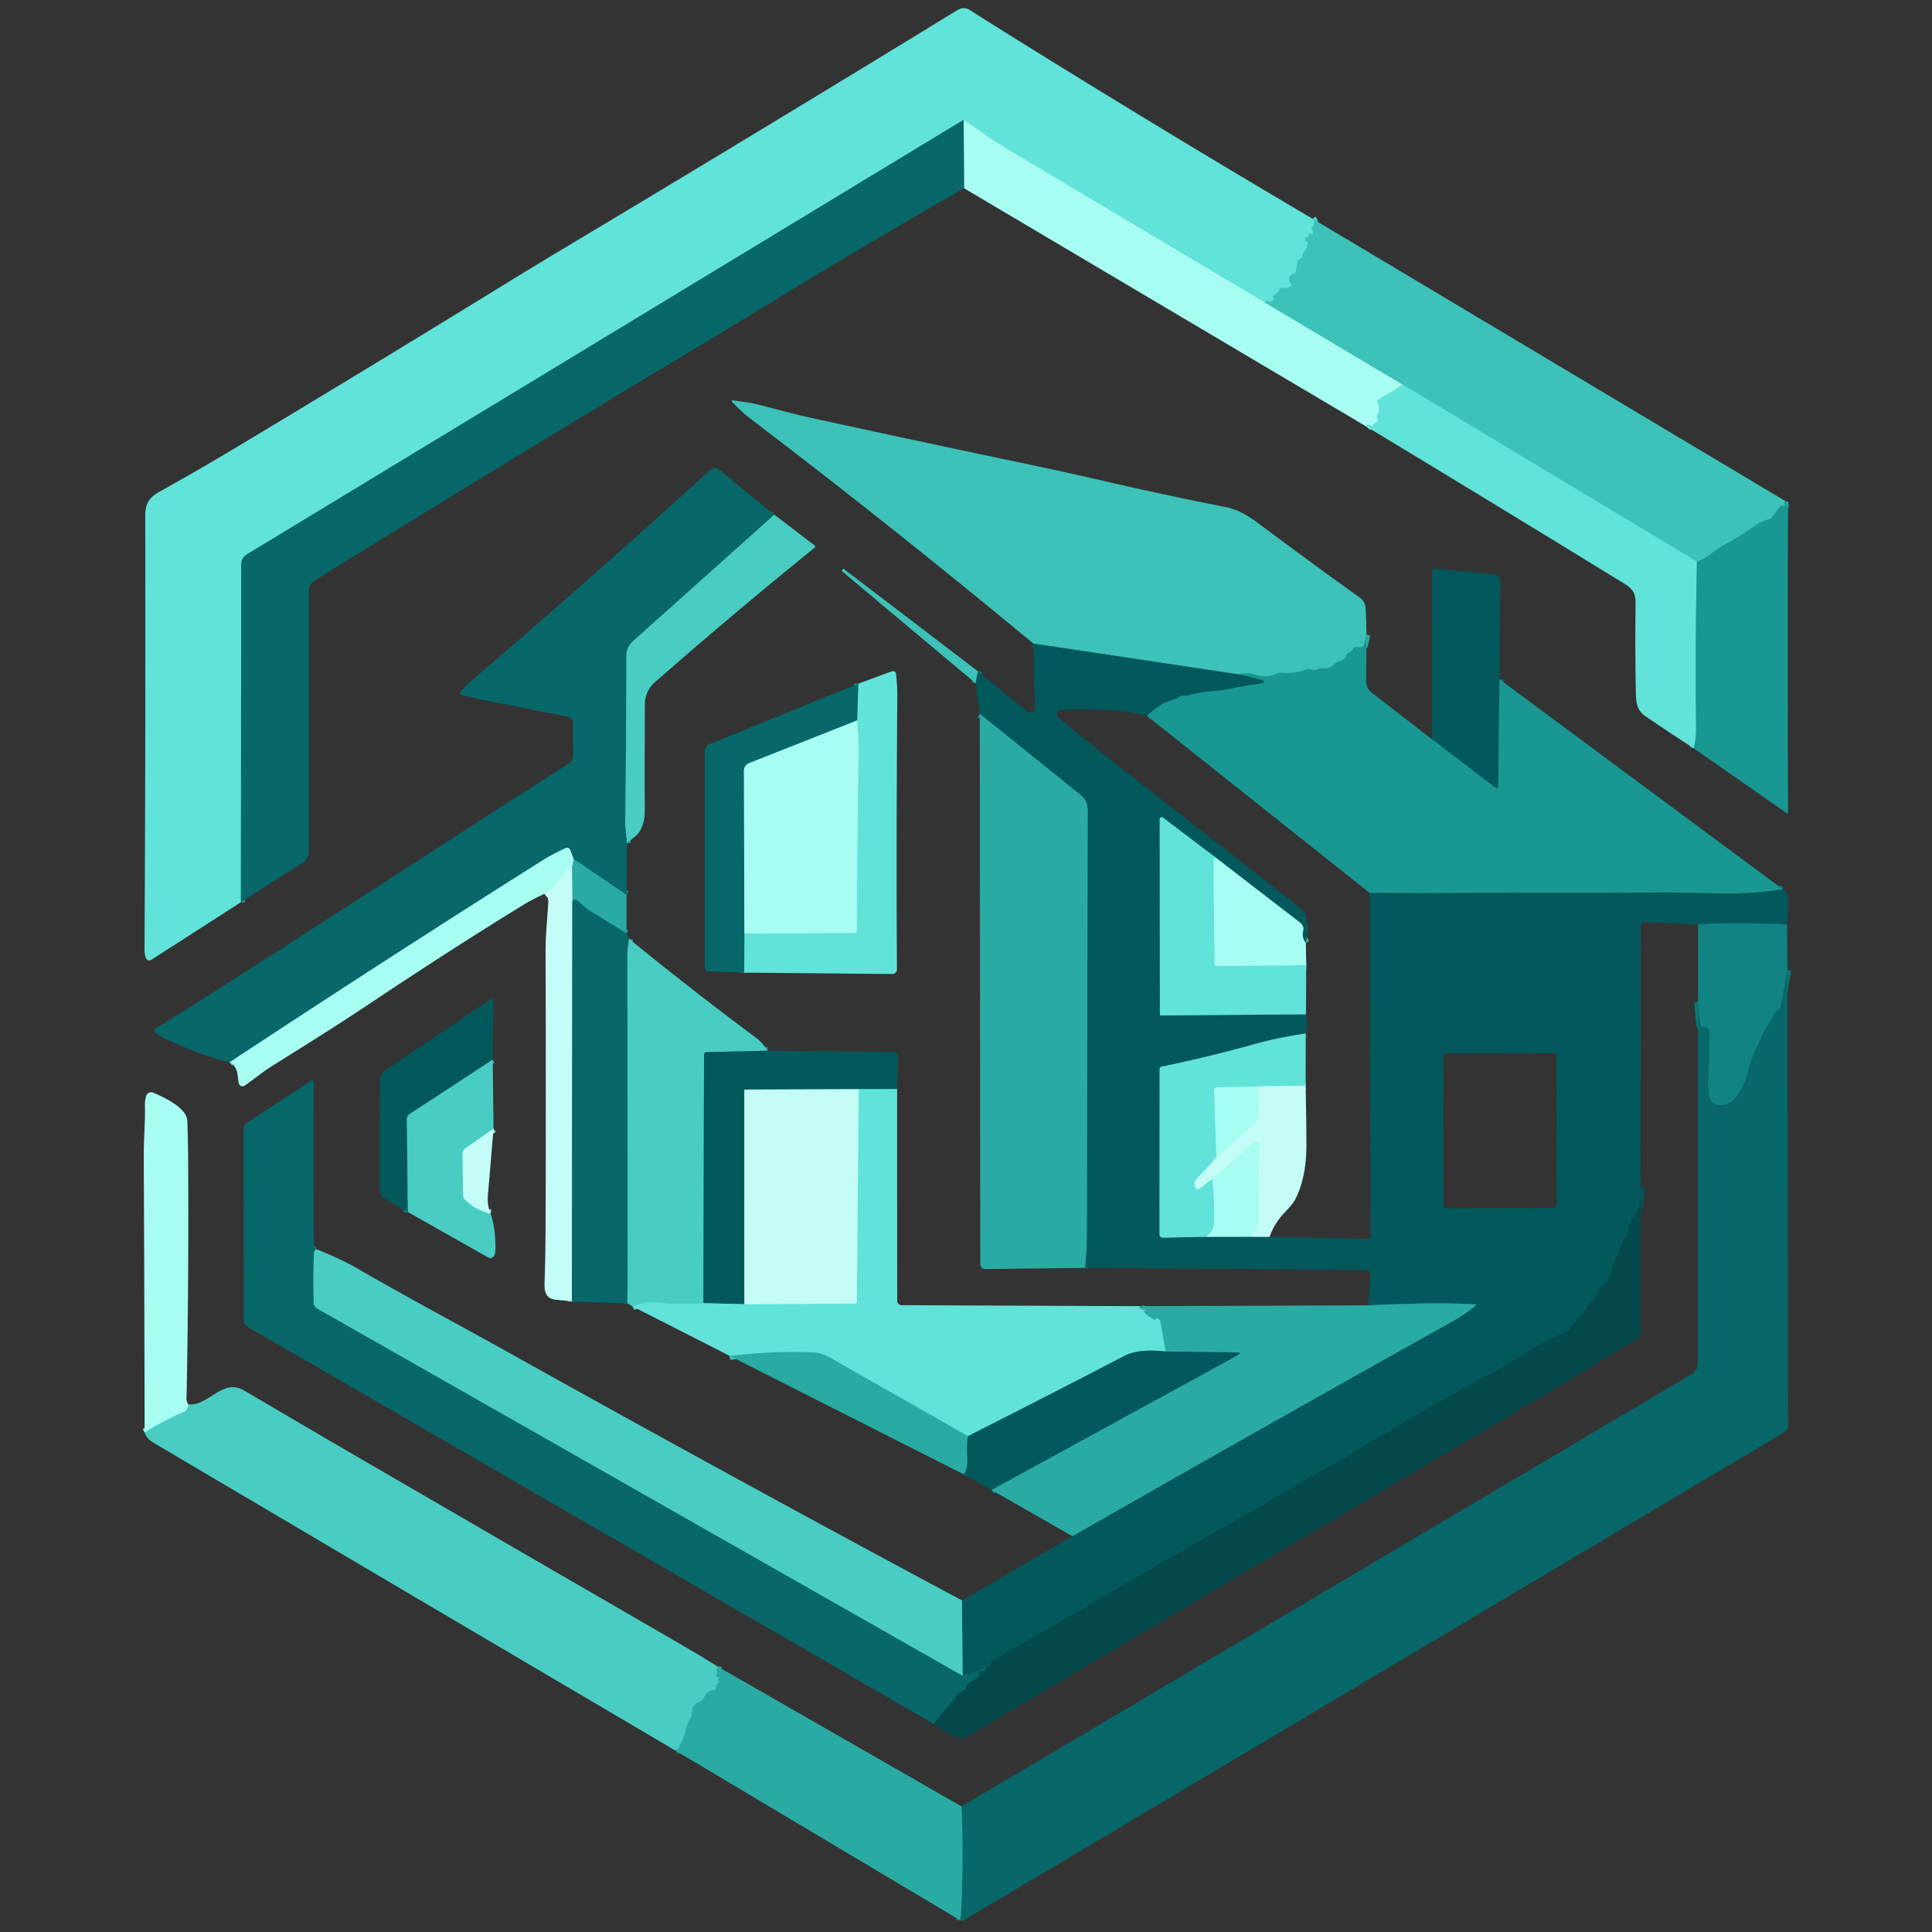
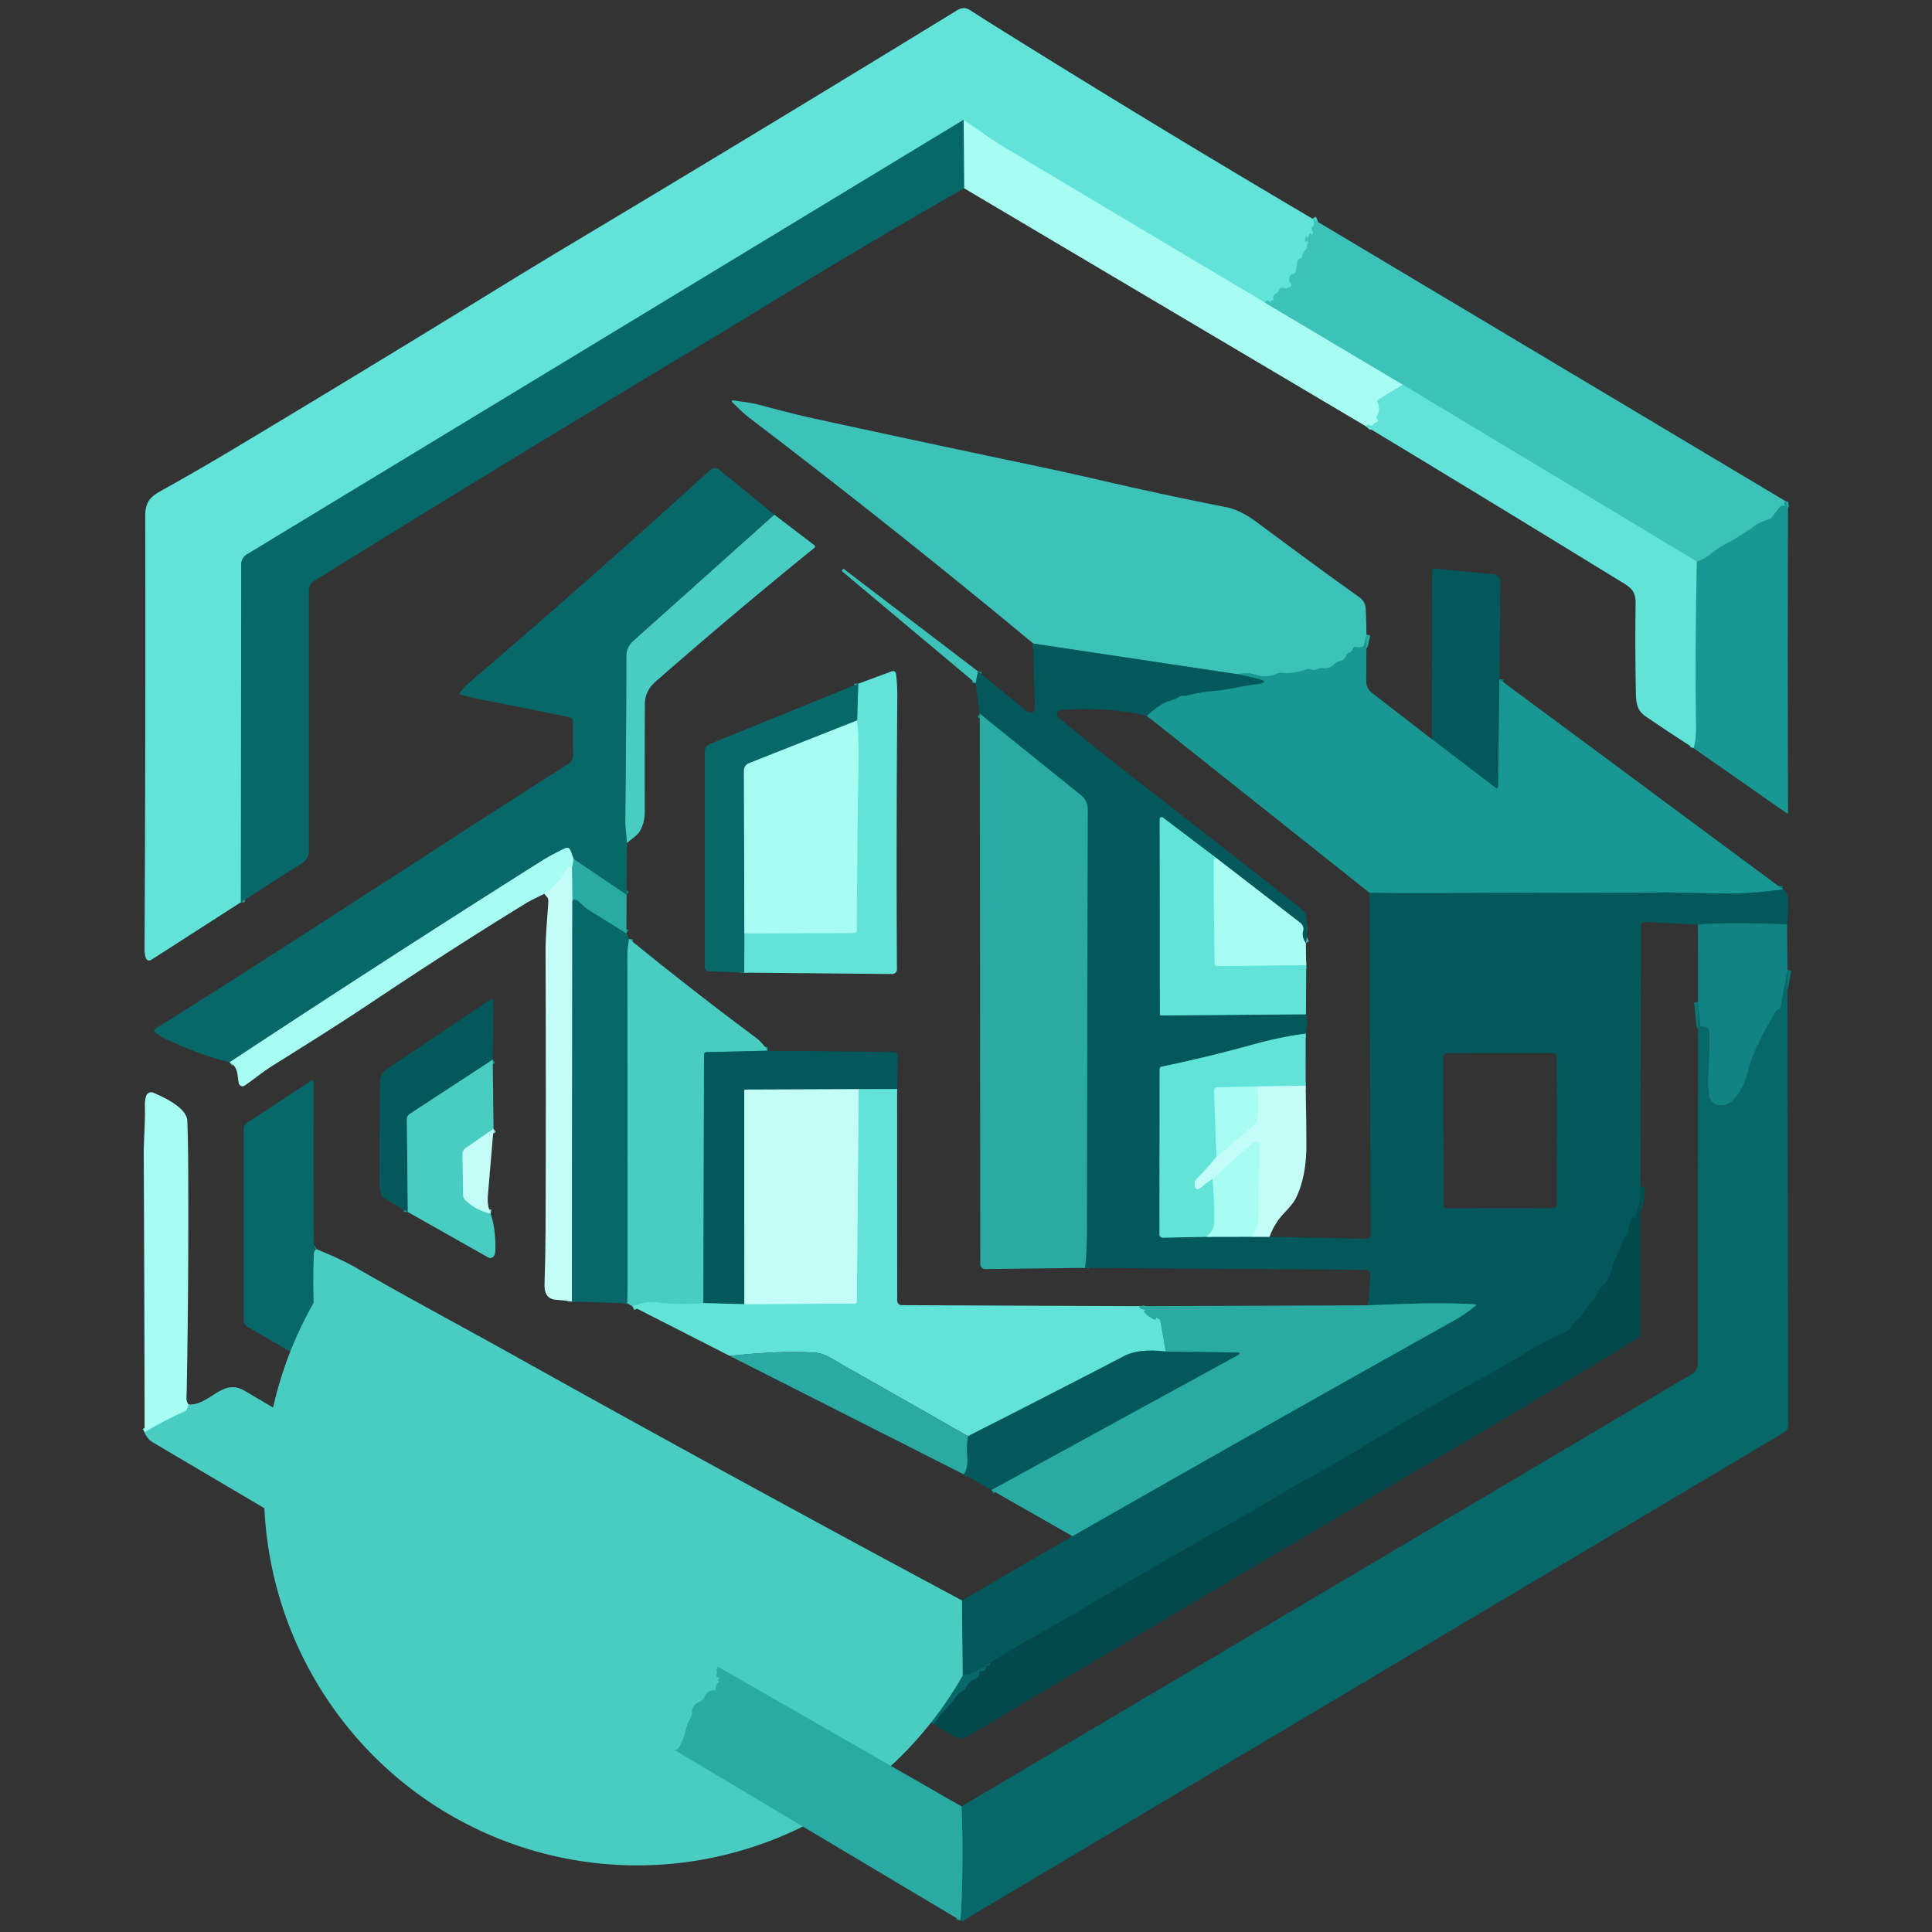
<svg xmlns="http://www.w3.org/2000/svg" version="1.1" viewBox="0.00 0.00 499.00 499.00">
  <rect x="0.00" y="0.00" width="499.00" height="499.00" fill="#333333" stroke="none" />
  <g stroke-width="2.00" fill="none" stroke-linecap="butt">
    <path stroke="#4fd3c9" vector-effect="non-scaling-stroke" d="   M 338.98 56.48   Q 339.82 57.91 339.06 58.52   Q 338.54 58.94 338.93 59.49   Q 339.40 60.14 338.78 60.67   A 0.08 0.08 0.0 0 1 338.65 60.62   Q 338.63 60.47 338.54 60.37   Q 338.24 60.05 338.16 60.48   Q 338.06 61.02 337.70 61.48   Q 337.48 61.76 337.58 61.41   Q 337.62 61.25 337.46 61.21   A 0.23 0.22 -77.5 0 0 337.19 61.39   L 337.03 62.11   Q 337.00 62.23 337.09 62.31   Q 337.21 62.41 337.33 62.37   Q 338.04 62.11 337.77 62.82   Q 337.62 63.23 337.58 63.68   Q 337.53 64.28 337.08 64.69   Q 336.41 65.29 336.39 66.22   Q 336.39 66.69 335.93 66.79   Q 335.24 66.93 335.11 67.62   Q 334.89 68.75 334.75 69.90   Q 334.69 70.46 334.19 70.71   Q 334.03 70.80 333.85 70.82   Q 333.44 70.86 333.25 71.23   Q 332.67 72.35 333.42 73.18   A 0.58 0.58 0.0 0 1 333.29 74.06   Q 332.31 74.64 331.15 74.33   A 0.57 0.56 -75.4 0 0 330.46 74.74   Q 330.25 75.51 329.51 75.88   Q 328.61 76.34 328.91 77.31   Q 329.01 77.62 328.68 77.62   Q 328.51 77.62 328.36 77.68   Q 328.20 77.74 328.22 77.91   Q 328.23 77.97 328.27 78.01   Q 328.51 78.24 328.20 78.12   Q 327.97 78.03 327.83 77.84   A 0.56 0.56 0.0 0 0 327.12 77.69   Q 326.89 77.81 326.63 78.12" />
    <path stroke="#85f0e6" vector-effect="non-scaling-stroke" d="   M 326.63 78.12   Q 326.57 78.08 326.50 78.04   Q 293.12 58.20 259.79 38.28   Q 257.11 36.68 254.29 34.70   Q 251.61 32.80 248.89 30.94" />
    <path stroke="#34a5a1" vector-effect="non-scaling-stroke" d="   M 248.89 30.94   L 63.74 143.20   A 3.01 3.01 0.0 0 0 62.30 145.77   L 62.22 233.03" />
    <path stroke="#72e0d6" vector-effect="non-scaling-stroke" d="   M 326.63 78.12   L 362.32 99.35" />
    <path stroke="#85f0e6" vector-effect="non-scaling-stroke" d="   M 362.32 99.35   L 356.01 103.23   Q 355.55 103.52 355.81 103.99   Q 356.31 104.92 356.15 106.25   Q 356.09 106.73 355.80 107.12   Q 355.37 107.68 355.76 108.29   Q 356.15 108.90 355.46 109.11   Q 354.95 109.27 354.66 109.69   Q 354.34 110.17 353.86 109.85   Q 353.28 109.46 352.76 110.08" />
    <path stroke="#58b2ae" vector-effect="non-scaling-stroke" d="   M 249.01 48.63   L 248.89 30.94" />
    <path stroke="#2bada6" vector-effect="non-scaling-stroke" d="   M 461.04 129.36   Q 460.78 130.03 460.93 130.38   Q 461.12 130.86 460.66 130.64   Q 460.42 130.53 460.03 130.71   Q 459.77 130.82 459.60 131.05   L 457.56 133.73   A 0.99 0.96 10.0 0 1 457.03 134.09   Q 454.81 134.72 453.41 135.71   Q 449.32 138.60 445.36 140.70   Q 444.00 141.41 441.95 143.02   Q 440.16 144.42 438.28 145.06" />
    <path stroke="#4fd3c9" vector-effect="non-scaling-stroke" d="   M 438.28 145.06   L 362.32 99.35" />
    <path stroke="#3dbeb6" vector-effect="non-scaling-stroke" d="   M 438.28 145.06   Q 437.78 169.87 438.08 187.50   Q 438.13 190.93 437.43 193.25" />
    <path stroke="#2bada6" vector-effect="non-scaling-stroke" d="   M 352.93 163.92   L 352.37 166.40   Q 352.24 166.95 351.70 167.12   Q 351.01 167.32 350.35 167.10   A 0.68 0.67 19.7 0 0 349.50 167.50   Q 349.16 168.39 348.31 168.65   Q 347.92 168.78 347.78 169.17   Q 347.30 170.56 345.95 170.80   A 2.03 2.00 17.4 0 0 344.90 171.34   Q 343.41 172.80 341.75 172.59   Q 341.05 172.51 340.41 172.80   Q 339.44 173.25 338.53 172.90   Q 337.94 172.67 337.36 172.90   Q 334.40 174.07 330.98 173.78   A 2.45 2.43 34.6 0 0 329.76 174.00   Q 326.87 175.31 323.76 174.16   Q 322.68 173.76 319.52 174.12" />
    <path stroke="#1f8d8a" vector-effect="non-scaling-stroke" d="   M 319.52 174.12   L 266.89 166.22" />
    <path stroke="#0e7877" vector-effect="non-scaling-stroke" d="   M 460.49 229.71   Q 452.07 230.95 443.83 230.77   Q 430.77 230.49 430.65 230.49   Q 413.08 230.70 395.51 230.62   C 382.58 230.56 367.68 230.83 353.73 230.60" />
    <path stroke="#0e7877" vector-effect="non-scaling-stroke" d="   M 296.20 184.88   Q 299.65 181.78 301.76 181.13   Q 303.78 180.51 304.72 179.90   Q 305.15 179.62 305.65 179.67   Q 306.27 179.73 306.84 179.58   Q 309.97 178.75 313.34 178.48   C 317.02 178.19 320.49 177.20 324.11 176.77   Q 328.82 176.21 324.19 175.17   L 319.52 174.12" />
    <path stroke="#55aba7" vector-effect="non-scaling-stroke" d="   M 337.28 243.62   Q 336.13 241.93 336.55 240.53   A 2.02 2.00 27.4 0 0 335.85 238.36   L 314.18 221.64" />
    <path stroke="#329e9a" vector-effect="non-scaling-stroke" d="   M 314.18 221.64   L 300.35 211.17   A 0.51 0.50 18.6 0 0 299.54 211.57   L 299.58 261.98   A 0.32 0.29 -0.0 0 0 299.90 262.27   L 337.31 261.97" />
    <path stroke="#329e9a" vector-effect="non-scaling-stroke" d="   M 337.24 266.97   Q 330.62 267.86 324.22 269.63   Q 311.95 273.04 300.09 275.49   Q 299.52 275.61 299.52 276.20   L 299.48 318.83   A 0.85 0.84 -0.3 0 0 300.34 319.67   L 311.54 319.44" />
    <path stroke="#55aba7" vector-effect="non-scaling-stroke" d="   M 311.54 319.44   L 323.41 319.43" />
    <path stroke="#63aba9" vector-effect="non-scaling-stroke" d="   M 323.41 319.43   L 327.92 319.44" />
    <path stroke="#0a6e6f" vector-effect="non-scaling-stroke" d="   M 461.56 238.77   Q 452.23 238.31 443.00 238.53   Q 440.66 238.58 438.55 238.85" />
    <path stroke="#035153" vector-effect="non-scaling-stroke" d="   M 423.71 306.53   Q 423.92 309.75 422.95 312.28   Q 422.37 313.78 422.39 315.41   Q 422.45 314.71 422.26 314.57   Q 421.47 313.98 421.43 314.98   Q 421.40 315.62 420.99 316.09   A 1.04 1.01 70.5 0 0 420.73 316.66   L 420.46 318.77   Q 420.41 319.23 419.98 319.39   Q 419.32 319.65 419.20 320.40   Q 419.07 321.23 418.70 321.99   Q 417.74 323.97 416.89 325.94   C 415.98 328.06 416.02 330.67 413.63 332.42   Q 413.19 332.75 412.99 333.26   Q 412.29 335.16 410.94 336.44   Q 410.01 337.32 409.36 338.42   Q 408.73 339.48 407.90 340.32   Q 406.49 341.73 405.25 343.40   Q 404.97 343.79 404.52 343.98   Q 399.06 346.34 394.09 349.41   Q 389.16 352.47 384.09 355.23   Q 366.15 365.00 349.99 374.94   C 344.11 378.55 338.05 381.56 332.13 385.14   Q 325.49 389.16 318.80 392.92   Q 298.43 404.38 278.49 416.21   Q 275.31 418.09 267.05 422.76   Q 261.32 426.00 255.70 429.50" />
    <path stroke="#056062" vector-effect="non-scaling-stroke" d="   M 255.70 429.50   Q 252.51 431.96 248.63 432.81" />
    <path stroke="#26938f" vector-effect="non-scaling-stroke" d="   M 248.63 432.81   L 248.45 413.36" />
    <path stroke="#168280" vector-effect="non-scaling-stroke" d="   M 276.98 396.76   Q 325.84 368.84 375.70 340.97   Q 378.26 339.54 381.08 337.27   Q 381.53 336.90 380.95 336.87   Q 373.34 336.47 365.13 336.71   Q 359.02 336.88 353.46 337.14" />
    <path stroke="#168280" vector-effect="non-scaling-stroke" d="   M 280.22 327.47   Q 280.69 323.91 280.71 317.75   Q 280.82 263.14 280.93 209.08   A 4.74 4.72 19.6 0 0 279.17 205.38   L 253.06 184.35" />
    <path stroke="#0e7877" vector-effect="non-scaling-stroke" d="   M 387.28 175.44   L 386.96 203.19   A 0.40 0.40 0.0 0 1 386.32 203.50   L 369.83 190.93" />
    <path stroke="#85f0e6" vector-effect="non-scaling-stroke" d="   M 314.18 221.64   Q 313.49 221.93 313.49 222.25   Q 313.49 235.72 313.74 248.86   A 0.66 0.66 0.0 0 0 314.41 249.50   L 337.37 249.28" />
    <path stroke="#0c7576" vector-effect="non-scaling-stroke" d="   M 461.68 250.54   L 459.92 259.91   Q 459.82 260.44 459.35 260.72   Q 458.66 261.12 458.32 261.80   Q 457.46 263.54 456.52 264.98   Q 455.69 266.26 455.06 267.70   Q 454.45 269.12 453.76 270.49   Q 452.41 273.15 451.61 276.30   Q 451.06 278.48 450.15 280.49   Q 449.16 282.68 447.68 284.10   Q 446.36 285.37 444.70 285.47   Q 442.75 285.58 441.68 283.88   C 441.19 283.12 441.48 282.29 441.28 281.44   Q 441.07 280.49 441.12 279.51   Q 441.49 273.19 441.53 267.18   Q 441.55 265.04 439.70 265.19   Q 439.18 265.24 439.13 264.71   L 438.57 258.79" />
    <path stroke="#1f8d8a" vector-effect="non-scaling-stroke" d="   M 252.58 173.38   L 251.99 176.48" />
    <path stroke="#93f0e8" vector-effect="non-scaling-stroke" d="   M 337.22 280.41   L 324.70 280.61" />
    <path stroke="#85f0e6" vector-effect="non-scaling-stroke" d="   M 324.70 280.61   L 314.34 280.85   A 0.78 0.78 0.0 0 0 313.58 281.66   L 314.19 298.82" />
    <path stroke="#93f0e8" vector-effect="non-scaling-stroke" d="   M 314.19 298.82   Q 312.33 301.14 309.65 303.89   Q 308.60 304.98 308.58 305.31   Q 308.43 308.36 310.69 306.31   Q 311.22 305.83 313.17 304.47" />
    <path stroke="#85f0e6" vector-effect="non-scaling-stroke" d="   M 313.17 304.47   Q 313.72 310.42 313.59 316.00   Q 313.55 317.80 311.54 319.44" />
    <path stroke="#289a96" vector-effect="non-scaling-stroke" d="   M 81.75 322.64   Q 81.09 323.00 81.06 324.00   Q 80.87 330.38 81.02 336.49   A 1.74 1.73 -76.2 0 0 81.90 337.95   L 248.63 432.81" />
    <path stroke="#05585a" vector-effect="non-scaling-stroke" d="   M 255.70 429.50   Q 255.83 430.11 255.17 430.21   Q 254.69 430.28 254.63 430.76   Q 254.51 431.82 253.41 431.64   A 0.37 0.36 -85.5 0 0 252.98 432.01   Q 253.01 433.19 251.88 433.66   Q 250.14 434.39 249.48 435.93   Q 249.34 436.27 249.02 436.46   Q 247.63 437.26 246.72 438.53   Q 245.85 439.75 244.85 440.82   Q 242.89 442.92 241.16 445.25" />
    <path stroke="#168280" vector-effect="non-scaling-stroke" d="   M 256.06 384.83   L 319.53 350.10   Q 320.93 349.34 319.34 349.32   L 301.08 349.07" />
    <path stroke="#b6fdf5" vector-effect="non-scaling-stroke" d="   M 323.41 319.43   Q 325.00 316.78 325.02 314.62   Q 325.12 304.94 325.25 295.69   A 0.89 0.89 0.0 0 0 323.77 295.02   L 313.17 304.47" />
    <path stroke="#b6fdf5" vector-effect="non-scaling-stroke" d="   M 314.19 298.82   Q 319.46 294.48 323.93 290.41   Q 324.88 289.55 324.95 287.24   Q 325.04 283.95 324.70 280.61" />
    <path stroke="#188987" vector-effect="non-scaling-stroke" d="   M 248.00 495.98   Q 248.20 494.51 248.26 493.12   Q 248.89 479.47 248.34 466.56" />
    <path stroke="#168280" vector-effect="non-scaling-stroke" d="   M 248.90 380.79   Q 250.05 379.23 249.80 376.25   Q 249.56 373.28 250.00 370.93" />
    <path stroke="#45c7bf" vector-effect="non-scaling-stroke" d="   M 294.19 337.36   Q 294.20 338.06 295.56 338.29   Q 296.19 338.39 295.57 338.54   Q 295.41 338.58 295.48 338.73   Q 295.69 339.16 296.17 339.56   Q 297.01 340.26 298.05 340.78   Q 298.25 340.88 298.44 340.79   Q 298.50 340.76 298.51 340.70   Q 298.59 340.10 299.01 340.53   Q 299.13 340.65 299.28 340.69   Q 299.63 340.79 299.69 341.14   L 301.08 349.07" />
    <path stroke="#329e9a" vector-effect="non-scaling-stroke" d="   M 301.08 349.07   Q 294.15 348.27 290.49 350.17   Q 270.32 360.66 250.00 370.93" />
-     <path stroke="#45c7bf" vector-effect="non-scaling-stroke" d="   M 250.00 370.93   Q 233.79 361.68 217.72 352.58   C 215.76 351.47 213.14 349.57 210.76 349.39   Q 201.88 348.75 188.48 350.21" />
    <path stroke="#93f0e8" vector-effect="non-scaling-stroke" d="   M 192.25 336.85   L 220.65 336.68   Q 221.30 336.68 221.31 336.02   L 221.77 281.31" />
    <path stroke="#329e9a" vector-effect="non-scaling-stroke" d="   M 231.71 281.28   L 221.77 281.31" />
    <path stroke="#63aba9" vector-effect="non-scaling-stroke" d="   M 221.77 281.31   L 192.52 281.42   A 0.28 0.28 0.0 0 0 192.24 281.70   L 192.25 336.85" />
    <path stroke="#329e9a" vector-effect="non-scaling-stroke" d="   M 192.25 336.85   L 181.67 336.57" />
    <path stroke="#26938f" vector-effect="non-scaling-stroke" d="   M 198.27 271.38   L 182.53 271.74   Q 181.84 271.75 181.84 272.44   L 181.67 336.57" />
    <path stroke="#55d8ce" vector-effect="non-scaling-stroke" d="   M 181.67 336.57   Q 175.95 337.08 170.00 336.44   Q 166.41 336.04 163.38 337.42" />
    <path stroke="#39bcb4" vector-effect="non-scaling-stroke" d="   M 185.39 430.45   Q 185.37 430.85 185.21 431.01   Q 184.98 431.23 185.09 431.52   Q 185.27 432.00 185.12 432.51   Q 185.05 432.73 185.08 432.96   Q 185.11 433.15 185.29 433.17   Q 186.15 433.31 185.42 433.79   Q 185.27 433.89 185.43 433.98   Q 186.04 434.32 185.47 434.71   Q 184.77 435.20 184.84 436.02   Q 184.90 436.61 184.31 436.57   Q 182.72 436.47 181.91 438.34   C 181.31 439.72 180.33 439.43 179.48 440.28   Q 178.69 441.08 178.74 442.13   C 178.79 443.05 178.32 443.83 177.89 444.61   Q 177.42 445.46 177.20 446.52   Q 176.64 449.28 175.15 451.66   Q 174.99 451.93 174.68 451.88   Q 174.41 451.85 174.28 452.04" />
    <path stroke="#289a96" vector-effect="non-scaling-stroke" d="   M 162.47 242.49   Q 162.05 245.27 162.05 246.50   Q 162.07 287.00 162.11 327.50   Q 162.11 332.19 162.03 336.63" />
    <path stroke="#79e5db" vector-effect="non-scaling-stroke" d="   M 48.69 362.75   Q 48.33 364.26 47.77 364.51   Q 42.53 366.80 37.35 369.95" />
    <path stroke="#66b2b0" vector-effect="non-scaling-stroke" d="   M 147.82 232.75   L 147.70 336.16" />
    <path stroke="#188987" vector-effect="non-scaling-stroke" d="   M 161.80 241.10   Q 156.96 238.09 152.07 235.07   Q 151.19 234.53 150.22 233.55   Q 148.31 231.59 147.82 232.75" />
    <path stroke="#77d4ce" vector-effect="non-scaling-stroke" d="   M 147.82 232.75   L 147.72 223.98" />
    <path stroke="#69d4cc" vector-effect="non-scaling-stroke" d="   M 148.15 221.85   Q 148.08 223.14 147.72 223.98" />
    <path stroke="#b6fdf5" vector-effect="non-scaling-stroke" d="   M 147.72 223.98   Q 147.21 223.85 146.87 223.94   Q 146.58 224.02 146.34 224.50   Q 144.63 227.92 140.61 230.84" />
-     <path stroke="#289a96" vector-effect="non-scaling-stroke" d="   M 200.00 132.94   L 163.43 165.66   A 4.97 4.95 -21.0 0 0 161.79 169.32   Q 161.74 190.66 161.50 212.01   C 161.48 213.90 161.83 215.86 161.92 217.78" />
    <path stroke="#188987" vector-effect="non-scaling-stroke" d="   M 161.83 231.13   L 148.15 221.85" />
    <path stroke="#58b2ae" vector-effect="non-scaling-stroke" d="   M 148.15 221.85   L 147.36 219.72   Q 146.95 218.62 145.89 219.13   Q 142.19 220.92 140.02 222.29   Q 99.80 247.66 59.32 274.37" />
    <path stroke="#34a5a1" vector-effect="non-scaling-stroke" d="   M 192.21 251.21   L 192.26 241.08" />
    <path stroke="#85f0e6" vector-effect="non-scaling-stroke" d="   M 192.26 241.08   L 220.65 240.97   A 0.64 0.64 0.0 0 0 221.29 240.33   Q 221.39 217.83 221.69 198.00   Q 221.81 190.07 221.38 186.08" />
    <path stroke="#34a5a1" vector-effect="non-scaling-stroke" d="   M 221.38 186.08   L 221.67 176.59" />
    <path stroke="#58b2ae" vector-effect="non-scaling-stroke" d="   M 221.38 186.08   L 193.45 197.12   A 2.07 2.07 0.0 0 0 192.15 199.04   L 192.26 241.08" />
    <path stroke="#26938f" vector-effect="non-scaling-stroke" d="   M 127.26 273.70   L 105.83 287.71   A 1.65 1.64 -16.9 0 0 105.09 289.08   L 105.33 313.04" />
    <path stroke="#87e5dd" vector-effect="non-scaling-stroke" d="   M 127.47 291.54   L 120.24 296.57   A 1.83 1.82 -18.2 0 0 119.46 298.10   L 119.63 308.68   Q 119.64 309.37 120.12 309.86   Q 122.74 312.52 126.71 313.44" />
  </g>
  <path fill="#61e3d9" d="   M 338.98 56.48   Q 339.82 57.91 339.06 58.52   Q 338.54 58.94 338.93 59.49   Q 339.40 60.14 338.78 60.67   A 0.08 0.08 0.0 0 1 338.65 60.62   Q 338.63 60.47 338.54 60.37   Q 338.24 60.05 338.16 60.48   Q 338.06 61.02 337.70 61.48   Q 337.48 61.76 337.58 61.41   Q 337.62 61.25 337.46 61.21   A 0.23 0.22 -77.5 0 0 337.19 61.39   L 337.03 62.11   Q 337.00 62.23 337.09 62.31   Q 337.21 62.41 337.33 62.37   Q 338.04 62.11 337.77 62.82   Q 337.62 63.23 337.58 63.68   Q 337.53 64.28 337.08 64.69   Q 336.41 65.29 336.39 66.22   Q 336.39 66.69 335.93 66.79   Q 335.24 66.93 335.11 67.62   Q 334.89 68.75 334.75 69.90   Q 334.69 70.46 334.19 70.71   Q 334.03 70.80 333.85 70.82   Q 333.44 70.86 333.25 71.23   Q 332.67 72.35 333.42 73.18   A 0.58 0.58 0.0 0 1 333.29 74.06   Q 332.31 74.64 331.15 74.33   A 0.57 0.56 -75.4 0 0 330.46 74.74   Q 330.25 75.51 329.51 75.88   Q 328.61 76.34 328.91 77.31   Q 329.01 77.62 328.68 77.62   Q 328.51 77.62 328.36 77.68   Q 328.20 77.74 328.22 77.91   Q 328.23 77.97 328.27 78.01   Q 328.51 78.24 328.20 78.12   Q 327.97 78.03 327.83 77.84   A 0.56 0.56 0.0 0 0 327.12 77.69   Q 326.89 77.81 326.63 78.12   Q 326.57 78.08 326.50 78.04   Q 293.12 58.20 259.79 38.28   Q 257.11 36.68 254.29 34.70   Q 251.61 32.80 248.89 30.94   L 63.74 143.20   A 3.01 3.01 0.0 0 0 62.30 145.77   L 62.22 233.03   L 39.26 247.79   Q 38.03 248.58 37.59 247.19   Q 37.32 246.34 37.33 245.04   Q 37.62 189.91 37.51 133.15   Q 37.50 130.79 38.49 129.26   Q 39.26 128.07 41.49 126.83   Q 51.42 121.31 62.00 114.96   Q 95.95 94.58 129.77 73.78   Q 138.56 68.38 146.88 63.40   Q 197.48 33.12 247.28 2.61   Q 248.96 1.58 250.61 2.65   Q 253.32 4.41 256.20 6.22   Q 297.28 31.90 338.98 56.48   Z" />
  <path fill="#a8fdf3" d="   M 326.63 78.12   L 362.32 99.35   L 356.01 103.23   Q 355.55 103.52 355.81 103.99   Q 356.31 104.92 356.15 106.25   Q 356.09 106.73 355.80 107.12   Q 355.37 107.68 355.76 108.29   Q 356.15 108.90 355.46 109.11   Q 354.95 109.27 354.66 109.69   Q 354.34 110.17 353.86 109.85   Q 353.28 109.46 352.76 110.08   L 249.01 48.63   L 248.89 30.94   Q 251.61 32.80 254.29 34.70   Q 257.11 36.68 259.79 38.28   Q 293.12 58.20 326.50 78.04   Q 326.57 78.08 326.63 78.12   Z" />
  <path fill="#076769" d="   M 248.89 30.94   L 249.01 48.63   Q 224.09 62.84 199.59 77.85   Q 189.17 84.23 182.49 88.24   Q 131.44 118.85 81.16 150.02   A 2.93 2.92 -15.9 0 0 79.77 152.51   L 79.77 219.94   A 3.43 3.42 -16.2 0 1 78.18 222.83   L 62.22 233.03   L 62.30 145.77   A 3.01 3.01 0.0 0 1 63.74 143.20   L 248.89 30.94   Z" />
  <path fill="#3cc2b8" d="   M 338.98 56.48   L 461.04 129.36   Q 460.78 130.03 460.93 130.38   Q 461.12 130.86 460.66 130.64   Q 460.42 130.53 460.03 130.71   Q 459.77 130.82 459.60 131.05   L 457.56 133.73   A 0.99 0.96 10.0 0 1 457.03 134.09   Q 454.81 134.72 453.41 135.71   Q 449.32 138.60 445.36 140.70   Q 444.00 141.41 441.95 143.02   Q 440.16 144.42 438.28 145.06   L 362.32 99.35   L 326.63 78.12   Q 326.89 77.81 327.12 77.69   A 0.56 0.56 0.0 0 1 327.83 77.84   Q 327.97 78.03 328.20 78.12   Q 328.51 78.24 328.27 78.01   Q 328.23 77.97 328.22 77.91   Q 328.20 77.74 328.36 77.68   Q 328.51 77.62 328.68 77.62   Q 329.01 77.62 328.91 77.31   Q 328.61 76.34 329.51 75.88   Q 330.25 75.51 330.46 74.74   A 0.57 0.56 -75.4 0 1 331.15 74.33   Q 332.31 74.64 333.29 74.06   A 0.58 0.58 0.0 0 0 333.42 73.18   Q 332.67 72.35 333.25 71.23   Q 333.44 70.86 333.85 70.82   Q 334.03 70.80 334.19 70.71   Q 334.69 70.46 334.75 69.90   Q 334.89 68.75 335.11 67.62   Q 335.24 66.93 335.93 66.79   Q 336.39 66.69 336.39 66.22   Q 336.41 65.29 337.08 64.69   Q 337.53 64.28 337.58 63.68   Q 337.62 63.23 337.77 62.82   Q 338.04 62.11 337.33 62.37   Q 337.21 62.41 337.09 62.31   Q 337.00 62.23 337.03 62.11   L 337.19 61.39   A 0.23 0.22 -77.5 0 1 337.46 61.21   Q 337.62 61.25 337.58 61.41   Q 337.48 61.76 337.70 61.48   Q 338.06 61.02 338.16 60.48   Q 338.24 60.05 338.54 60.37   Q 338.63 60.47 338.65 60.62   A 0.08 0.08 0.0 0 0 338.78 60.67   Q 339.40 60.14 338.93 59.49   Q 338.54 58.94 339.06 58.52   Q 339.82 57.91 338.98 56.48   Z" />
  <path fill="#61e3d9" d="   M 362.32 99.35   L 438.28 145.06   Q 437.78 169.87 438.08 187.50   Q 438.13 190.93 437.43 193.25   Q 430.87 189.03 425.02 185.02   C 422.47 183.26 422.55 180.94 422.50 178.25   Q 422.28 167.02 422.44 155.71   C 422.49 152.16 420.61 151.42 418.01 149.82   Q 385.46 129.82 352.76 110.08   Q 353.28 109.46 353.86 109.85   Q 354.34 110.17 354.66 109.69   Q 354.95 109.27 355.46 109.11   Q 356.15 108.90 355.76 108.29   Q 355.37 107.68 355.80 107.12   Q 356.09 106.73 356.15 106.25   Q 356.31 104.92 355.81 103.99   Q 355.55 103.52 356.01 103.23   L 362.32 99.35   Z" />
  <path fill="#3cc2b8" d="   M 352.93 163.92   L 352.37 166.40   Q 352.24 166.95 351.70 167.12   Q 351.01 167.32 350.35 167.10   A 0.68 0.67 19.7 0 0 349.50 167.50   Q 349.16 168.39 348.31 168.65   Q 347.92 168.78 347.78 169.17   Q 347.30 170.56 345.95 170.80   A 2.03 2.00 17.4 0 0 344.90 171.34   Q 343.41 172.80 341.75 172.59   Q 341.05 172.51 340.41 172.80   Q 339.44 173.25 338.53 172.90   Q 337.94 172.67 337.36 172.90   Q 334.40 174.07 330.98 173.78   A 2.45 2.43 34.6 0 0 329.76 174.00   Q 326.87 175.31 323.76 174.16   Q 322.68 173.76 319.52 174.12   L 266.89 166.22   Q 230.75 136.25 193.60 107.97   C 192.08 106.82 190.70 105.40 189.33 104.07   Q 188.50 103.26 189.64 103.44   C 191.81 103.79 193.96 103.99 196.10 104.56   Q 205.86 107.13 208.50 107.71   Q 235.95 113.71 265.71 119.95   Q 275.39 121.98 285.24 124.26   Q 300.84 127.87 316.74 131.00   C 319.50 131.54 322.33 133.17 324.66 134.91   Q 341.12 147.17 350.84 154.07   C 352.18 155.02 352.68 155.82 352.76 157.61   Q 352.89 160.81 352.93 163.92   Z" />
  <path fill="#076769" d="   M 200.00 132.94   L 163.43 165.66   A 4.97 4.95 -21.0 0 0 161.79 169.32   Q 161.74 190.66 161.50 212.01   C 161.48 213.90 161.83 215.86 161.92 217.78   L 161.83 231.13   L 148.15 221.85   L 147.36 219.72   Q 146.95 218.62 145.89 219.13   Q 142.19 220.92 140.02 222.29   Q 99.80 247.66 59.32 274.37   Q 51.96 272.62 43.09 268.49   Q 41.35 267.68 40.01 266.58   A 0.53 0.52 -41.3 0 1 40.07 265.73   C 76.11 243.19 111.10 220.01 146.86 197.24   A 2.46 2.44 -16.4 0 0 148.01 195.15   L 147.99 186.53   A 1.33 1.33 0.0 0 0 146.93 185.23   Q 136.09 182.99 124.86 180.81   Q 121.70 180.20 119.06 179.41   Q 118.53 179.25 118.86 178.81   Q 119.96 177.37 121.12 176.37   Q 153.09 149.02 183.48 121.33   A 1.70 1.69 -46.5 0 1 185.69 121.27   L 200.00 132.94   Z" />
  <path fill="#199893" d="   M 461.04 129.36   Q 461.81 130.67 461.81 131.50   Q 461.68 170.69 461.82 209.79   Q 461.83 210.27 461.43 210.00   L 437.43 193.25   Q 438.13 190.93 438.08 187.50   Q 437.78 169.87 438.28 145.06   Q 440.16 144.42 441.95 143.02   Q 444.00 141.41 445.36 140.70   Q 449.32 138.60 453.41 135.71   Q 454.81 134.72 457.03 134.09   A 0.99 0.96 10.0 0 0 457.56 133.73   L 459.60 131.05   Q 459.77 130.82 460.03 130.71   Q 460.42 130.53 460.66 130.64   Q 461.12 130.86 460.93 130.38   Q 460.78 130.03 461.04 129.36   Z" />
  <path fill="#49cdc3" d="   M 200.00 132.94   L 210.35 140.83   A 0.42 0.41 44.6 0 1 210.36 141.49   Q 189.91 158.03 169.30 176.07   Q 166.57 178.47 166.56 181.86   Q 166.49 195.75 166.53 209.63   Q 166.54 212.27 165.40 214.44   C 164.71 215.78 163.09 216.67 161.92 217.78   C 161.83 215.86 161.48 213.90 161.50 212.01   Q 161.74 190.66 161.79 169.32   A 4.97 4.95 -21.0 0 1 163.43 165.66   L 200.00 132.94   Z" />
  <path fill="#3cc2b8" d="   M 252.58 173.38   L 251.99 176.48   L 217.54 147.60   A 0.26 0.26 0.0 0 1 217.50 147.24   L 217.68 147.02   Q 217.81 146.86 217.97 146.98   L 252.58 173.38   Z" />
  <path fill="#02585b" d="   M 387.28 175.44   L 386.96 203.19   A 0.40 0.40 0.0 0 1 386.32 203.50   L 369.83 190.93   L 369.89 147.43   Q 369.89 146.80 370.52 146.86   L 385.58 148.30   Q 387.52 148.48 387.50 150.43   L 387.28 175.44   Z" />
  <path fill="#199893" d="   M 352.93 163.92   L 352.87 176.01   A 3.63 3.60 -71.2 0 0 354.28 178.90   L 369.83 190.93   L 386.32 203.50   A 0.40 0.40 0.0 0 0 386.96 203.19   L 387.28 175.44   L 460.49 229.71   Q 452.07 230.95 443.83 230.77   Q 430.77 230.49 430.65 230.49   Q 413.08 230.70 395.51 230.62   C 382.58 230.56 367.68 230.83 353.73 230.60   L 296.20 184.88   Q 299.65 181.78 301.76 181.13   Q 303.78 180.51 304.72 179.90   Q 305.15 179.62 305.65 179.67   Q 306.27 179.73 306.84 179.58   Q 309.97 178.75 313.34 178.48   C 317.02 178.19 320.49 177.20 324.11 176.77   Q 328.82 176.21 324.19 175.17   L 319.52 174.12   Q 322.68 173.76 323.76 174.16   Q 326.87 175.31 329.76 174.00   A 2.45 2.43 34.6 0 1 330.98 173.78   Q 334.40 174.07 337.36 172.90   Q 337.94 172.67 338.53 172.90   Q 339.44 173.25 340.41 172.80   Q 341.05 172.51 341.75 172.59   Q 343.41 172.80 344.90 171.34   A 2.03 2.00 17.4 0 1 345.95 170.80   Q 347.30 170.56 347.78 169.17   Q 347.92 168.78 348.31 168.65   Q 349.16 168.39 349.50 167.50   A 0.68 0.67 19.7 0 1 350.35 167.10   Q 351.01 167.32 351.70 167.12   Q 352.24 166.95 352.37 166.40   L 352.93 163.92   Z" />
  <path fill="#02585b" d="   M 266.89 166.22   L 319.52 174.12   L 324.19 175.17   Q 328.82 176.21 324.11 176.77   C 320.49 177.20 317.02 178.19 313.34 178.48   Q 309.97 178.75 306.84 179.58   Q 306.27 179.73 305.65 179.67   Q 305.15 179.62 304.72 179.90   Q 303.78 180.51 301.76 181.13   Q 299.65 181.78 296.20 184.88   Q 286.23 182.54 274.01 183.37   Q 273.24 183.42 272.99 184.22   A 0.89 0.89 0.0 0 0 273.26 185.18   Q 280.74 191.50 290.63 199.21   Q 312.57 216.29 334.16 233.18   Q 335.53 234.25 336.74 235.37   Q 337.11 235.71 337.21 236.20   Q 338.02 239.78 337.28 243.62   Q 336.13 241.93 336.55 240.53   A 2.02 2.00 27.4 0 0 335.85 238.36   L 314.18 221.64   L 300.35 211.17   A 0.51 0.50 18.6 0 0 299.54 211.57   L 299.58 261.98   A 0.32 0.29 -0.0 0 0 299.90 262.27   L 337.31 261.97   Q 337.97 264.04 337.24 266.97   Q 330.62 267.86 324.22 269.63   Q 311.95 273.04 300.09 275.49   Q 299.52 275.61 299.52 276.20   L 299.48 318.83   A 0.85 0.84 -0.3 0 0 300.34 319.67   L 311.54 319.44   L 323.41 319.43   L 327.92 319.44   L 353.10 319.96   A 0.88 0.88 0.0 0 0 354.00 319.08   L 353.73 230.60   C 367.68 230.83 382.58 230.56 395.51 230.62   Q 413.08 230.70 430.65 230.49   Q 430.77 230.49 443.83 230.77   Q 452.07 230.95 460.49 229.71   Q 461.98 230.52 461.90 233.25   Q 461.82 236.31 461.56 238.77   Q 452.23 238.31 443.00 238.53   Q 440.66 238.58 438.55 238.85   L 424.69 238.11   A 0.82 0.82 0.0 0 0 423.82 238.93   L 423.71 306.53   Q 423.92 309.75 422.95 312.28   Q 422.37 313.78 422.39 315.41   Q 422.45 314.71 422.26 314.57   Q 421.47 313.98 421.43 314.98   Q 421.40 315.62 420.99 316.09   A 1.04 1.01 70.5 0 0 420.73 316.66   L 420.46 318.77   Q 420.41 319.23 419.98 319.39   Q 419.32 319.65 419.20 320.40   Q 419.07 321.23 418.70 321.99   Q 417.74 323.97 416.89 325.94   C 415.98 328.06 416.02 330.67 413.63 332.42   Q 413.19 332.75 412.99 333.26   Q 412.29 335.16 410.94 336.44   Q 410.01 337.32 409.36 338.42   Q 408.73 339.48 407.90 340.32   Q 406.49 341.73 405.25 343.40   Q 404.97 343.79 404.52 343.98   Q 399.06 346.34 394.09 349.41   Q 389.16 352.47 384.09 355.23   Q 366.15 365.00 349.99 374.94   C 344.11 378.55 338.05 381.56 332.13 385.14   Q 325.49 389.16 318.80 392.92   Q 298.43 404.38 278.49 416.21   Q 275.31 418.09 267.05 422.76   Q 261.32 426.00 255.70 429.50   Q 252.51 431.96 248.63 432.81   L 248.45 413.36   L 276.98 396.76   Q 325.84 368.84 375.70 340.97   Q 378.26 339.54 381.08 337.27   Q 381.53 336.90 380.95 336.87   Q 373.34 336.47 365.13 336.71   Q 359.02 336.88 353.46 337.14   L 353.94 329.17   A 1.12 1.12 0.0 0 0 352.83 327.98   L 280.22 327.47   Q 280.69 323.91 280.71 317.75   Q 280.82 263.14 280.93 209.08   A 4.74 4.72 19.6 0 0 279.17 205.38   L 253.06 184.35   L 251.99 176.48   L 252.58 173.38   L 265.22 183.72   A 1.37 1.27 65.6 0 0 265.91 184.01   Q 267.39 184.17 267.32 182.49   Q 266.99 174.41 266.89 166.22   Z   M 402.017 272.875   A 0.89 0.89 0.0 0 0 401.125 271.986   L 373.665 272.034   A 0.89 0.89 0.0 0 0 372.777 272.925   L 372.843 311.185   A 0.89 0.89 0.0 0 0 373.735 312.074   L 401.195 312.026   A 0.89 0.89 0.0 0 0 402.083 311.135   L 402.017 272.875   Z" />
  <path fill="#61e3d9" d="   M 192.21 251.21   L 192.26 241.08   L 220.65 240.97   A 0.64 0.64 0.0 0 0 221.29 240.33   Q 221.39 217.83 221.69 198.00   Q 221.81 190.07 221.38 186.08   L 221.67 176.59   L 230.17 173.45   Q 231.31 173.03 231.45 174.23   Q 231.77 177.09 231.76 179.58   Q 231.46 220.01 231.67 250.34   A 1.23 1.22 0.0 0 1 230.43 251.57   L 192.21 251.21   Z" />
  <path fill="#076769" d="   M 221.67 176.59   L 221.38 186.08   L 193.45 197.12   A 2.07 2.07 0.0 0 0 192.15 199.04   L 192.26 241.08   L 192.21 251.21   L 183.24 250.88   Q 182.02 250.84 182.02 249.62   L 182.02 194.29   Q 182.02 192.69 183.49 192.10   L 221.67 176.59   Z" />
  <path fill="#29aba4" d="   M 253.06 184.35   L 279.17 205.38   A 4.74 4.72 19.6 0 1 280.93 209.08   Q 280.82 263.14 280.71 317.75   Q 280.69 323.91 280.22 327.47   L 254.47 327.78   A 1.26 1.26 0.0 0 1 253.19 326.52   L 253.06 184.35   Z" />
  <path fill="#a8fdf3" d="   M 221.38 186.08   Q 221.81 190.07 221.69 198.00   Q 221.39 217.83 221.29 240.33   A 0.64 0.64 0.0 0 1 220.65 240.97   L 192.26 241.08   L 192.15 199.04   A 2.07 2.07 0.0 0 1 193.45 197.12   L 221.38 186.08   Z" />
  <path fill="#61e3d9" d="   M 314.18 221.64   Q 313.49 221.93 313.49 222.25   Q 313.49 235.72 313.74 248.86   A 0.66 0.66 0.0 0 0 314.41 249.50   L 337.37 249.28   L 337.31 261.97   L 299.90 262.27   A 0.32 0.29 0.0 0 1 299.58 261.98   L 299.54 211.57   A 0.51 0.50 18.6 0 1 300.35 211.17   L 314.18 221.64   Z" />
  <path fill="#a8fdf3" d="   M 148.15 221.85   Q 148.08 223.14 147.72 223.98   Q 147.21 223.85 146.87 223.94   Q 146.58 224.02 146.34 224.50   Q 144.63 227.92 140.61 230.84   Q 137.00 232.60 136.13 233.13   Q 117.77 244.33 94.96 259.57   C 86.77 265.04 78.55 270.14 70.33 275.30   C 67.81 276.88 65.63 278.72 63.18 280.40   A 0.97 0.97 0.0 0 1 61.69 279.82   C 61.20 277.67 61.66 275.71 59.32 274.37   Q 99.80 247.66 140.02 222.29   Q 142.19 220.92 145.89 219.13   Q 146.95 218.62 147.36 219.72   L 148.15 221.85   Z" />
  <path fill="#a8fdf3" d="   M 314.18 221.64   L 335.85 238.36   A 2.02 2.00 27.4 0 1 336.55 240.53   Q 336.13 241.93 337.28 243.62   L 337.37 249.28   L 314.41 249.50   A 0.66 0.66 0.0 0 1 313.74 248.86   Q 313.49 235.72 313.49 222.25   Q 313.49 221.93 314.18 221.64   Z" />
  <path fill="#29aba4" d="   M 148.15 221.85   L 161.83 231.13   L 161.80 241.10   Q 156.96 238.09 152.07 235.07   Q 151.19 234.53 150.22 233.55   Q 148.31 231.59 147.82 232.75   L 147.72 223.98   Q 148.08 223.14 148.15 221.85   Z" />
  <path fill="#c4fdf7" d="   M 147.72 223.98   L 147.82 232.75   L 147.70 336.16   Q 145.87 335.85 143.71 335.72   Q 140.52 335.54 140.64 331.75   Q 140.88 324.63 140.91 317.50   Q 141.04 283.92 140.91 245.67   C 140.90 241.48 141.36 237.22 141.62 233.01   Q 141.70 231.71 140.61 230.84   Q 144.63 227.92 146.34 224.50   Q 146.58 224.02 146.87 223.94   Q 147.21 223.85 147.72 223.98   Z" />
  <path fill="#076769" d="   M 161.80 241.10   L 162.47 242.49   Q 162.05 245.27 162.05 246.50   Q 162.07 287.00 162.11 327.50   Q 162.11 332.19 162.03 336.63   L 147.70 336.16   L 147.82 232.75   Q 148.31 231.59 150.22 233.55   Q 151.19 234.53 152.07 235.07   Q 156.96 238.09 161.80 241.10   Z" />
  <path fill="#118382" d="   M 461.56 238.77   L 461.68 250.54   L 459.92 259.91   Q 459.82 260.44 459.35 260.72   Q 458.66 261.12 458.32 261.80   Q 457.46 263.54 456.52 264.98   Q 455.69 266.26 455.06 267.70   Q 454.45 269.12 453.76 270.49   Q 452.41 273.15 451.61 276.30   Q 451.06 278.48 450.15 280.49   Q 449.16 282.68 447.68 284.10   Q 446.36 285.37 444.70 285.47   Q 442.75 285.58 441.68 283.88   C 441.19 283.12 441.48 282.29 441.28 281.44   Q 441.07 280.49 441.12 279.51   Q 441.49 273.19 441.53 267.18   Q 441.55 265.04 439.70 265.19   Q 439.18 265.24 439.13 264.71   L 438.57 258.79   L 438.55 238.85   Q 440.66 238.58 443.00 238.53   Q 452.23 238.31 461.56 238.77   Z" />
  <path fill="#49cdc3" d="   M 162.47 242.49   Q 178.70 255.73 195.37 268.13   Q 196.92 269.28 198.27 271.38   L 182.53 271.74   Q 181.84 271.75 181.84 272.44   L 181.67 336.57   Q 175.95 337.08 170.00 336.44   Q 166.41 336.04 163.38 337.42   L 162.03 336.63   Q 162.11 332.19 162.11 327.50   Q 162.07 287.00 162.05 246.50   Q 162.05 245.27 162.47 242.49   Z" />
  <path fill="#076769" d="   M 461.68 250.54   L 461.84 368.04   A 2.29 2.27 74.7 0 1 460.73 370.00   L 248.98 495.94   Q 248.65 496.13 248.28 496.05   Q 248.13 496.01 248.00 495.98   Q 248.20 494.51 248.26 493.12   Q 248.89 479.47 248.34 466.56   L 436.97 354.89   A 3.11 3.10 74.8 0 0 438.50 352.21   L 438.57 258.79   L 439.13 264.71   Q 439.18 265.24 439.70 265.19   Q 441.55 265.04 441.53 267.18   Q 441.49 273.19 441.12 279.51   Q 441.07 280.49 441.28 281.44   C 441.48 282.29 441.19 283.12 441.68 283.88   Q 442.75 285.58 444.70 285.47   Q 446.36 285.37 447.68 284.10   Q 449.16 282.68 450.15 280.49   Q 451.06 278.48 451.61 276.30   Q 452.41 273.15 453.76 270.49   Q 454.45 269.12 455.06 267.70   Q 455.69 266.26 456.52 264.98   Q 457.46 263.54 458.32 261.80   Q 458.66 261.12 459.35 260.72   Q 459.82 260.44 459.92 259.91   L 461.68 250.54   Z" />
  <path fill="#02585b" d="   M 127.26 273.70   L 105.83 287.71   A 1.65 1.64 -16.9 0 0 105.09 289.08   L 105.33 313.04   L 99.08 309.43   Q 98.64 309.18 98.50 308.69   Q 98.01 307.11 98.01 305.41   Q 98.00 292.82 98.17 279.16   A 3.60 3.59 -16.6 0 1 99.75 276.24   L 126.77 258.08   A 0.45 0.44 -16.9 0 1 127.47 258.45   L 127.26 273.70   Z" />
  <path fill="#61e3d9" d="   M 337.24 266.97   L 337.22 280.41   L 324.70 280.61   L 314.34 280.85   A 0.78 0.78 0.0 0 0 313.58 281.66   L 314.19 298.82   Q 312.33 301.14 309.65 303.89   Q 308.60 304.98 308.58 305.31   Q 308.43 308.36 310.69 306.31   Q 311.22 305.83 313.17 304.47   Q 313.72 310.42 313.59 316.00   Q 313.55 317.80 311.54 319.44   L 300.34 319.67   A 0.85 0.84 -0.3 0 1 299.48 318.83   L 299.52 276.20   Q 299.52 275.61 300.09 275.49   Q 311.95 273.04 324.22 269.63   Q 330.62 267.86 337.24 266.97   Z" />
  <path fill="#02585b" d="   M 198.27 271.38   L 230.75 271.71   A 1.18 1.18 0.0 0 1 231.92 272.92   L 231.71 281.28   L 221.77 281.31   L 192.52 281.42   A 0.28 0.28 0.0 0 0 192.24 281.70   L 192.25 336.85   L 181.67 336.57   L 181.84 272.44   Q 181.84 271.75 182.53 271.74   L 198.27 271.38   Z" />
  <path fill="#49cdc3" d="   M 127.26 273.70   L 127.47 291.54   L 120.24 296.57   A 1.83 1.82 -18.2 0 0 119.46 298.10   L 119.63 308.68   Q 119.64 309.37 120.12 309.86   Q 122.74 312.52 126.71 313.44   Q 128.02 317.32 127.96 322.50   Q 127.94 323.84 127.61 324.33   Q 126.97 325.27 125.98 324.71   L 105.33 313.04   L 105.09 289.08   A 1.65 1.64 -16.9 0 1 105.83 287.71   L 127.26 273.70   Z" />
  <path fill="#076769" d="   M 81.75 322.64   Q 81.09 323.00 81.06 324.00   Q 80.87 330.38 81.02 336.49   A 1.74 1.73 -76.2 0 0 81.90 337.95   L 248.63 432.81   Q 252.51 431.96 255.70 429.50   Q 255.83 430.11 255.17 430.21   Q 254.69 430.28 254.63 430.76   Q 254.51 431.82 253.41 431.64   A 0.37 0.36 -85.5 0 0 252.98 432.01   Q 253.01 433.19 251.88 433.66   Q 250.14 434.39 249.48 435.93   Q 249.34 436.27 249.02 436.46   Q 247.63 437.26 246.72 438.53   Q 245.85 439.75 244.85 440.82   Q 242.89 442.92 241.16 445.25   L 63.99 342.74   A 2.04 2.03 15.1 0 1 62.97 340.98   L 62.93 291.53   A 1.79 1.79 0.0 0 1 63.74 290.03   L 80.39 279.10   A 0.40 0.40 0.0 0 1 81.01 279.43   Q 80.89 300.27 81.04 321.25   Q 81.05 322.16 81.75 322.64   Z" />
  <path fill="#c4fdf7" d="   M 337.22 280.41   Q 337.39 287.93 337.42 295.75   C 337.43 300.41 336.73 305.53 334.57 309.72   Q 333.93 310.95 331.79 313.19   Q 329.13 315.97 327.92 319.44   L 323.41 319.43   Q 325.00 316.78 325.02 314.62   Q 325.12 304.94 325.25 295.69   A 0.89 0.89 0.0 0 0 323.77 295.02   L 313.17 304.47   Q 311.22 305.83 310.69 306.31   Q 308.43 308.36 308.58 305.31   Q 308.60 304.98 309.65 303.89   Q 312.33 301.14 314.19 298.82   Q 319.46 294.48 323.93 290.41   Q 324.88 289.55 324.95 287.24   Q 325.04 283.95 324.70 280.61   L 337.22 280.41   Z" />
  <path fill="#a8fdf3" d="   M 324.70 280.61   Q 325.04 283.95 324.95 287.24   Q 324.88 289.55 323.93 290.41   Q 319.46 294.48 314.19 298.82   L 313.58 281.66   A 0.78 0.78 0.0 0 1 314.34 280.85   L 324.70 280.61   Z" />
  <path fill="#61e3d9" d="   M 231.71 281.28   L 231.73 335.94   A 1.16 1.16 0.0 0 0 232.88 337.10   L 294.19 337.36   Q 294.20 338.06 295.56 338.29   Q 296.19 338.39 295.57 338.54   Q 295.41 338.58 295.48 338.73   Q 295.69 339.16 296.17 339.56   Q 297.01 340.26 298.05 340.78   Q 298.25 340.88 298.44 340.79   Q 298.50 340.76 298.51 340.70   Q 298.59 340.10 299.01 340.53   Q 299.13 340.65 299.28 340.69   Q 299.63 340.79 299.69 341.14   L 301.08 349.07   Q 294.15 348.27 290.49 350.17   Q 270.32 360.66 250.00 370.93   Q 233.79 361.68 217.72 352.58   C 215.76 351.47 213.14 349.57 210.76 349.39   Q 201.88 348.75 188.48 350.21   L 163.38 337.42   Q 166.41 336.04 170.00 336.44   Q 175.95 337.08 181.67 336.57   L 192.25 336.85   L 220.65 336.68   Q 221.30 336.68 221.31 336.02   L 221.77 281.31   L 231.71 281.28   Z" />
  <path fill="#c4fdf7" d="   M 221.77 281.31   L 221.31 336.02   Q 221.30 336.68 220.65 336.68   L 192.25 336.85   L 192.24 281.70   A 0.28 0.28 0.0 0 1 192.52 281.42   L 221.77 281.31   Z" />
  <path fill="#a8fdf3" d="   M 48.69 362.75   Q 48.33 364.26 47.77 364.51   Q 42.53 366.80 37.35 369.95   Q 37.30 334.12 37.13 298.84   C 37.10 294.35 37.54 289.96 37.43 285.49   Q 37.40 284.32 37.72 283.13   A 1.38 1.38 0.0 0 1 39.59 282.22   C 42.27 283.37 48.26 286.10 48.38 289.51   Q 48.55 294.22 48.59 299.00   Q 48.77 328.00 48.26 357.23   Q 48.23 359.00 48.16 361.00   Q 48.12 362.01 48.69 362.75   Z" />
  <path fill="#c4fdf7" d="   M 127.47 291.54   Q 126.72 300.46 126.01 308.75   Q 125.79 311.24 126.71 313.44   Q 122.74 312.52 120.12 309.86   Q 119.64 309.37 119.63 308.68   L 119.46 298.10   A 1.83 1.82 -18.2 0 1 120.24 296.57   L 127.47 291.54   Z" />
  <path fill="#a8fdf3" d="   M 323.41 319.43   L 311.54 319.44   Q 313.55 317.80 313.59 316.00   Q 313.72 310.42 313.17 304.47   L 323.77 295.02   A 0.89 0.89 0.0 0 1 325.25 295.69   Q 325.12 304.94 325.02 314.62   Q 325.00 316.78 323.41 319.43   Z" />
  <path fill="#03494b" d="   M 423.71 306.53   L 423.76 344.10   A 1.92 1.92 0.0 0 1 422.84 345.74   Q 403.07 357.83 387.39 367.09   Q 312.89 411.11 249.96 448.44   Q 248.25 449.45 246.65 448.62   Q 243.72 447.09 241.16 445.25   Q 242.89 442.92 244.85 440.82   Q 245.85 439.75 246.72 438.53   Q 247.63 437.26 249.02 436.46   Q 249.34 436.27 249.48 435.93   Q 250.14 434.39 251.88 433.66   Q 253.01 433.19 252.98 432.01   A 0.37 0.36 -85.5 0 1 253.41 431.64   Q 254.51 431.82 254.63 430.76   Q 254.69 430.28 255.17 430.21   Q 255.83 430.11 255.70 429.50   Q 261.32 426.00 267.05 422.76   Q 275.31 418.09 278.49 416.21   Q 298.43 404.38 318.80 392.92   Q 325.49 389.16 332.13 385.14   C 338.05 381.56 344.11 378.55 349.99 374.94   Q 366.15 365.00 384.09 355.23   Q 389.16 352.47 394.09 349.41   Q 399.06 346.34 404.52 343.98   Q 404.97 343.79 405.25 343.40   Q 406.49 341.73 407.90 340.32   Q 408.73 339.48 409.36 338.42   Q 410.01 337.32 410.94 336.44   Q 412.29 335.16 412.99 333.26   Q 413.19 332.75 413.63 332.42   C 416.02 330.67 415.98 328.06 416.89 325.94   Q 417.74 323.97 418.70 321.99   Q 419.07 321.23 419.20 320.40   Q 419.32 319.65 419.98 319.39   Q 420.41 319.23 420.46 318.77   L 420.73 316.66   A 1.04 1.01 70.5 0 1 420.99 316.09   Q 421.40 315.62 421.43 314.98   Q 421.47 313.98 422.26 314.57   Q 422.45 314.71 422.39 315.41   Q 422.37 313.78 422.95 312.28   Q 423.92 309.75 423.71 306.53   Z" />
-   <path fill="#49cdc3" d="   M 81.75 322.64   Q 88.38 325.36 91.70 327.29   C 104.56 334.75 119.19 342.54 130.66 348.94   Q 189.23 381.65 248.45 413.36   L 248.63 432.81   L 81.90 337.95   A 1.74 1.73 -76.2 0 1 81.02 336.49   Q 80.87 330.38 81.06 324.00   Q 81.09 323.00 81.75 322.64   Z" />
+   <path fill="#49cdc3" d="   M 81.75 322.64   Q 88.38 325.36 91.70 327.29   C 104.56 334.75 119.19 342.54 130.66 348.94   Q 189.23 381.65 248.45 413.36   L 248.63 432.81   A 1.74 1.73 -76.2 0 1 81.02 336.49   Q 80.87 330.38 81.06 324.00   Q 81.09 323.00 81.75 322.64   Z" />
  <path fill="#29aba4" d="   M 276.98 396.76   L 256.06 384.83   L 319.53 350.10   Q 320.93 349.34 319.34 349.32   L 301.08 349.07   L 299.69 341.14   Q 299.63 340.79 299.28 340.69   Q 299.13 340.65 299.01 340.53   Q 298.59 340.10 298.51 340.70   Q 298.50 340.76 298.44 340.79   Q 298.25 340.88 298.05 340.78   Q 297.01 340.26 296.17 339.56   Q 295.69 339.16 295.48 338.73   Q 295.41 338.58 295.57 338.54   Q 296.19 338.39 295.56 338.29   Q 294.20 338.06 294.19 337.36   L 353.46 337.14   Q 359.02 336.88 365.13 336.71   Q 373.34 336.47 380.95 336.87   Q 381.53 336.90 381.08 337.27   Q 378.26 339.54 375.70 340.97   Q 325.84 368.84 276.98 396.76   Z" />
  <path fill="#02585b" d="   M 301.08 349.07   L 319.34 349.32   Q 320.93 349.34 319.53 350.10   L 256.06 384.83   L 248.90 380.79   Q 250.05 379.23 249.80 376.25   Q 249.56 373.28 250.00 370.93   Q 270.32 360.66 290.49 350.17   Q 294.15 348.27 301.08 349.07   Z" />
  <path fill="#29aba4" d="   M 250.00 370.93   Q 249.56 373.28 249.80 376.25   Q 250.05 379.23 248.90 380.79   L 188.48 350.21   Q 201.88 348.75 210.76 349.39   C 213.14 349.57 215.76 351.47 217.72 352.58   Q 233.79 361.68 250.00 370.93   Z" />
  <path fill="#49cdc3" d="   M 185.39 430.45   Q 185.37 430.85 185.21 431.01   Q 184.98 431.23 185.09 431.52   Q 185.27 432.00 185.12 432.51   Q 185.05 432.73 185.08 432.96   Q 185.11 433.15 185.29 433.17   Q 186.15 433.31 185.42 433.79   Q 185.27 433.89 185.43 433.98   Q 186.04 434.32 185.47 434.71   Q 184.77 435.20 184.84 436.02   Q 184.90 436.61 184.31 436.57   Q 182.72 436.47 181.91 438.34   C 181.31 439.72 180.33 439.43 179.48 440.28   Q 178.69 441.08 178.74 442.13   C 178.79 443.05 178.32 443.83 177.89 444.61   Q 177.42 445.46 177.20 446.52   Q 176.64 449.28 175.15 451.66   Q 174.99 451.93 174.68 451.88   Q 174.41 451.85 174.28 452.04   Q 106.86 412.36 39.50 372.55   Q 37.95 371.63 37.35 369.95   Q 42.53 366.80 47.77 364.51   Q 48.33 364.26 48.69 362.75   C 54.16 363.07 57.41 355.80 63.12 359.18   Q 78.58 368.31 94.44 377.52   Q 134.22 400.63 175.62 424.58   Q 180.55 427.42 185.39 430.45   Z" />
  <path fill="#29aba4" d="   M 185.39 430.45   L 248.34 466.56   Q 248.89 479.47 248.26 493.12   Q 248.20 494.51 248.00 495.98   L 174.28 452.04   Q 174.41 451.85 174.68 451.88   Q 174.99 451.93 175.15 451.66   Q 176.64 449.28 177.20 446.52   Q 177.42 445.46 177.89 444.61   C 178.32 443.83 178.79 443.05 178.74 442.13   Q 178.69 441.08 179.48 440.28   C 180.33 439.43 181.31 439.72 181.91 438.34   Q 182.72 436.47 184.31 436.57   Q 184.90 436.61 184.84 436.02   Q 184.77 435.20 185.47 434.71   Q 186.04 434.32 185.43 433.98   Q 185.27 433.89 185.42 433.79   Q 186.15 433.31 185.29 433.17   Q 185.11 433.15 185.08 432.96   Q 185.05 432.73 185.12 432.51   Q 185.27 432.00 185.09 431.52   Q 184.98 431.23 185.21 431.01   Q 185.37 430.85 185.39 430.45   Z" />
</svg>